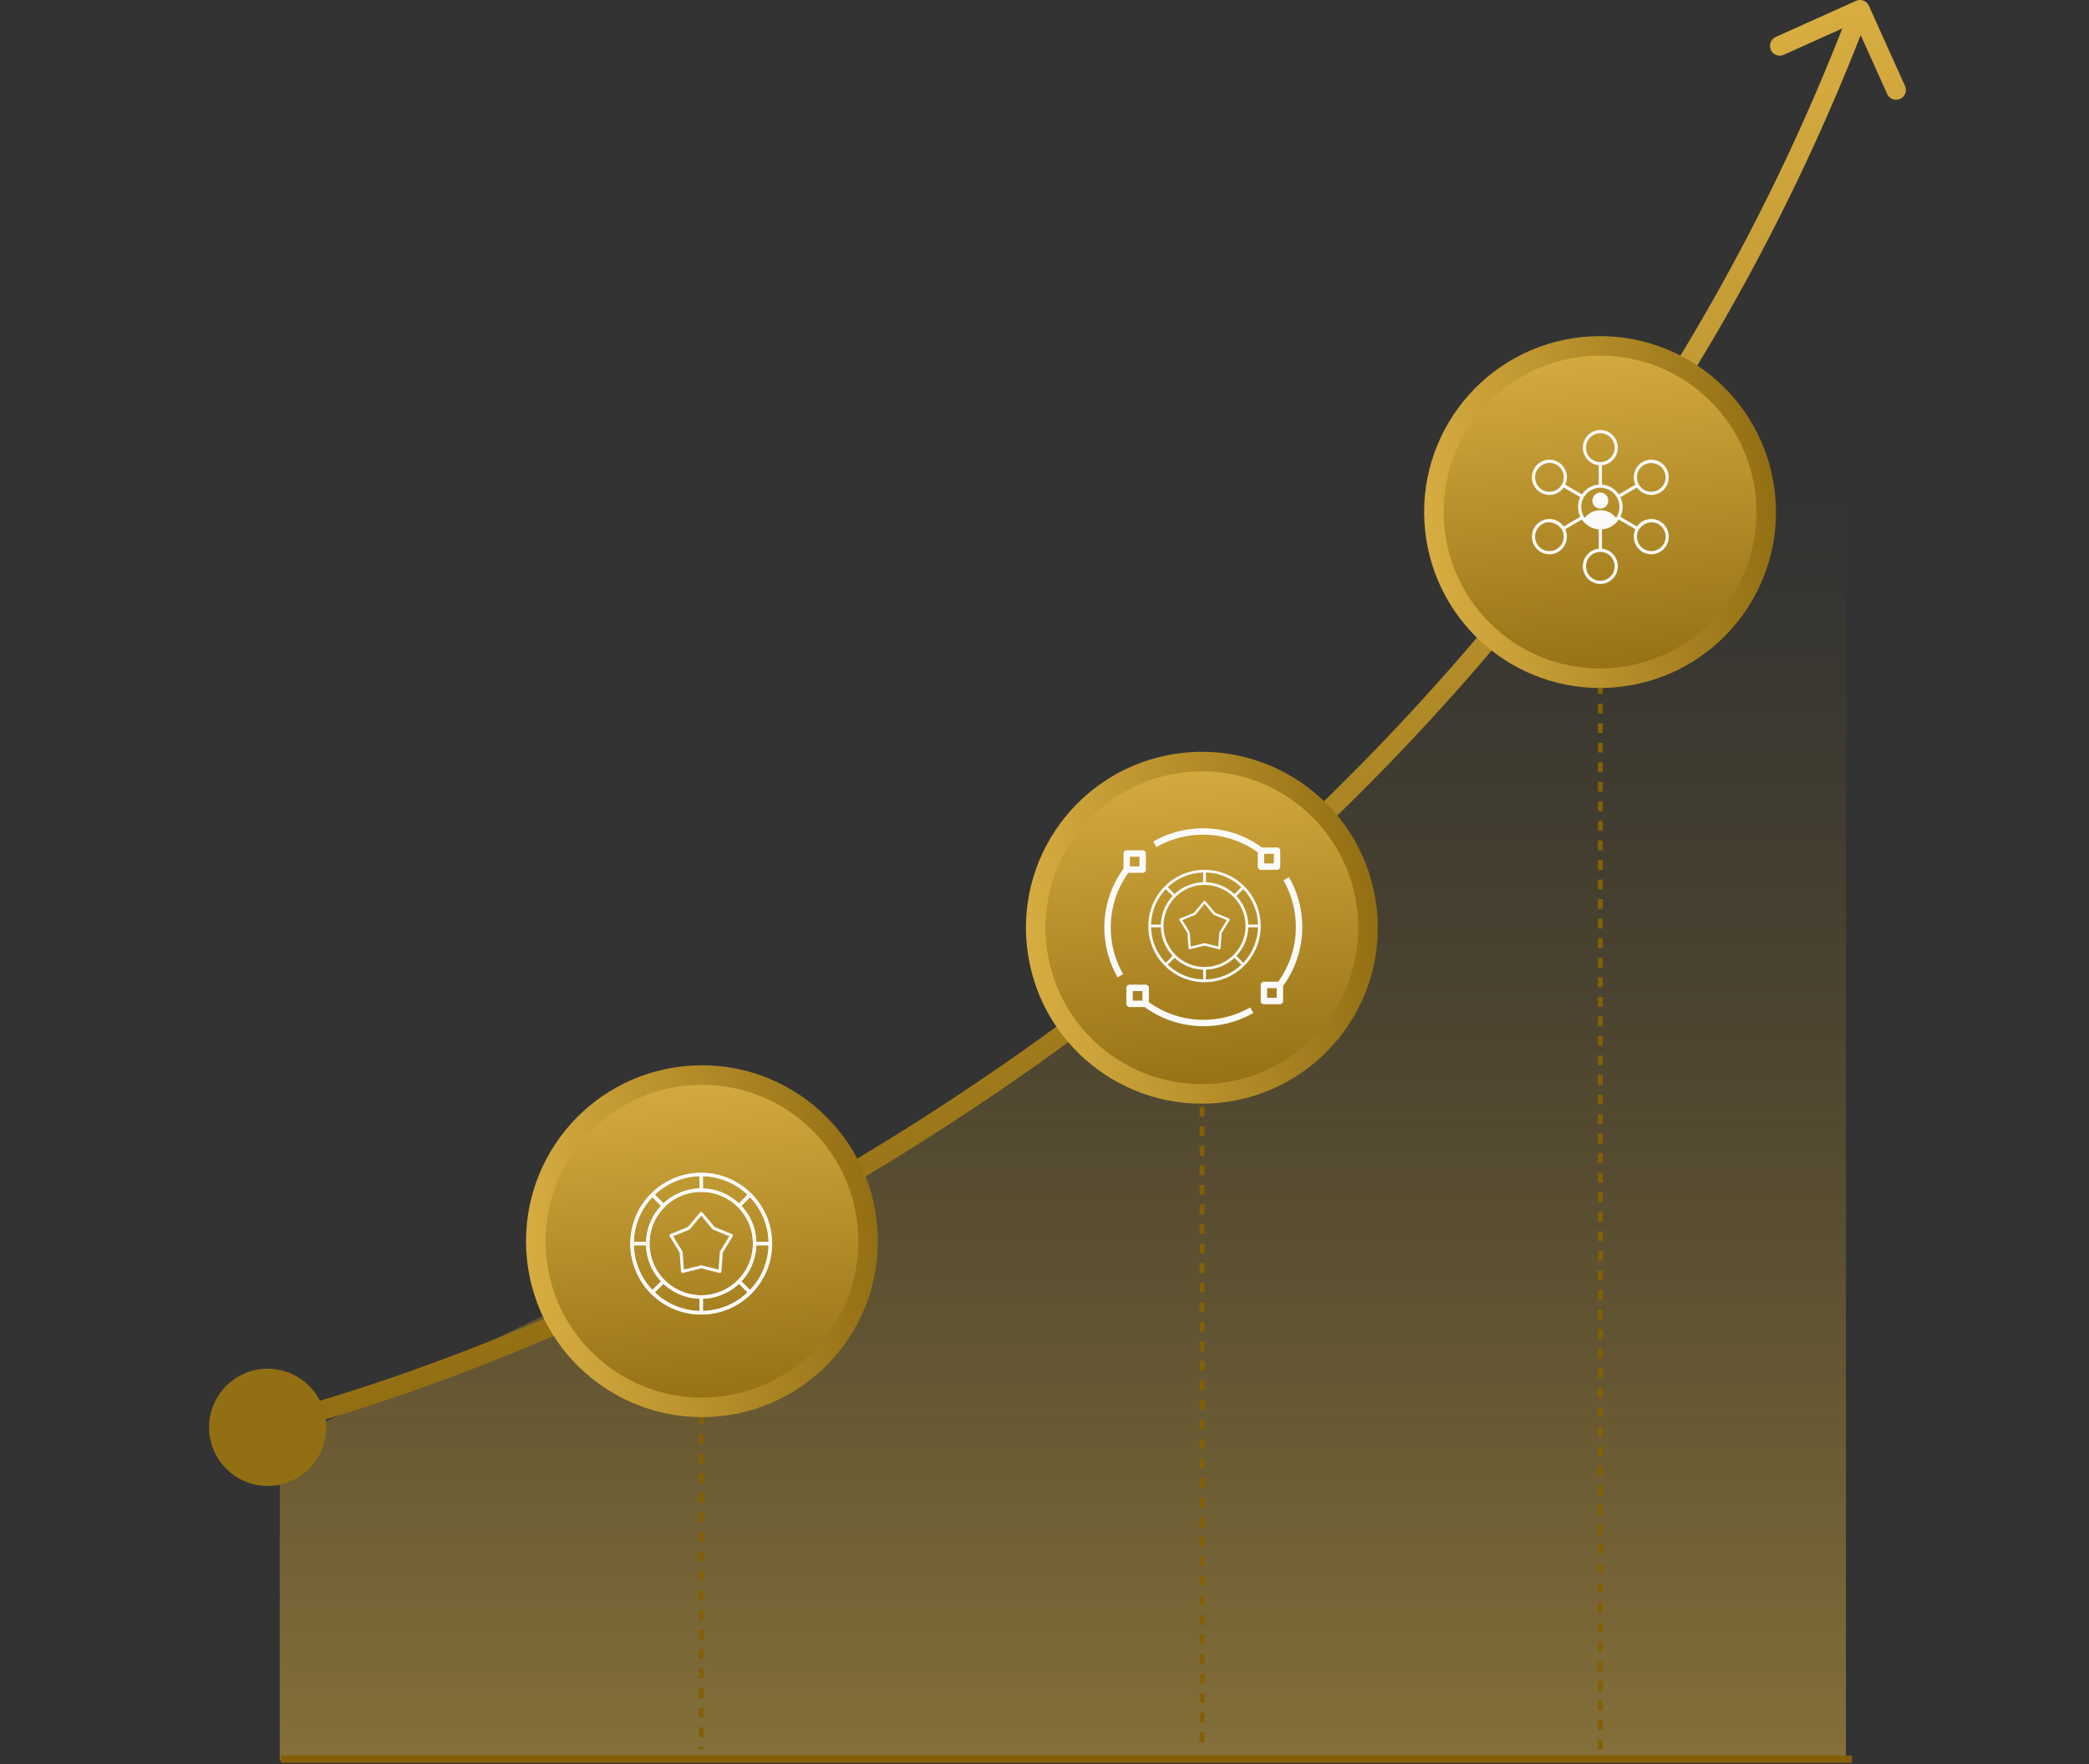
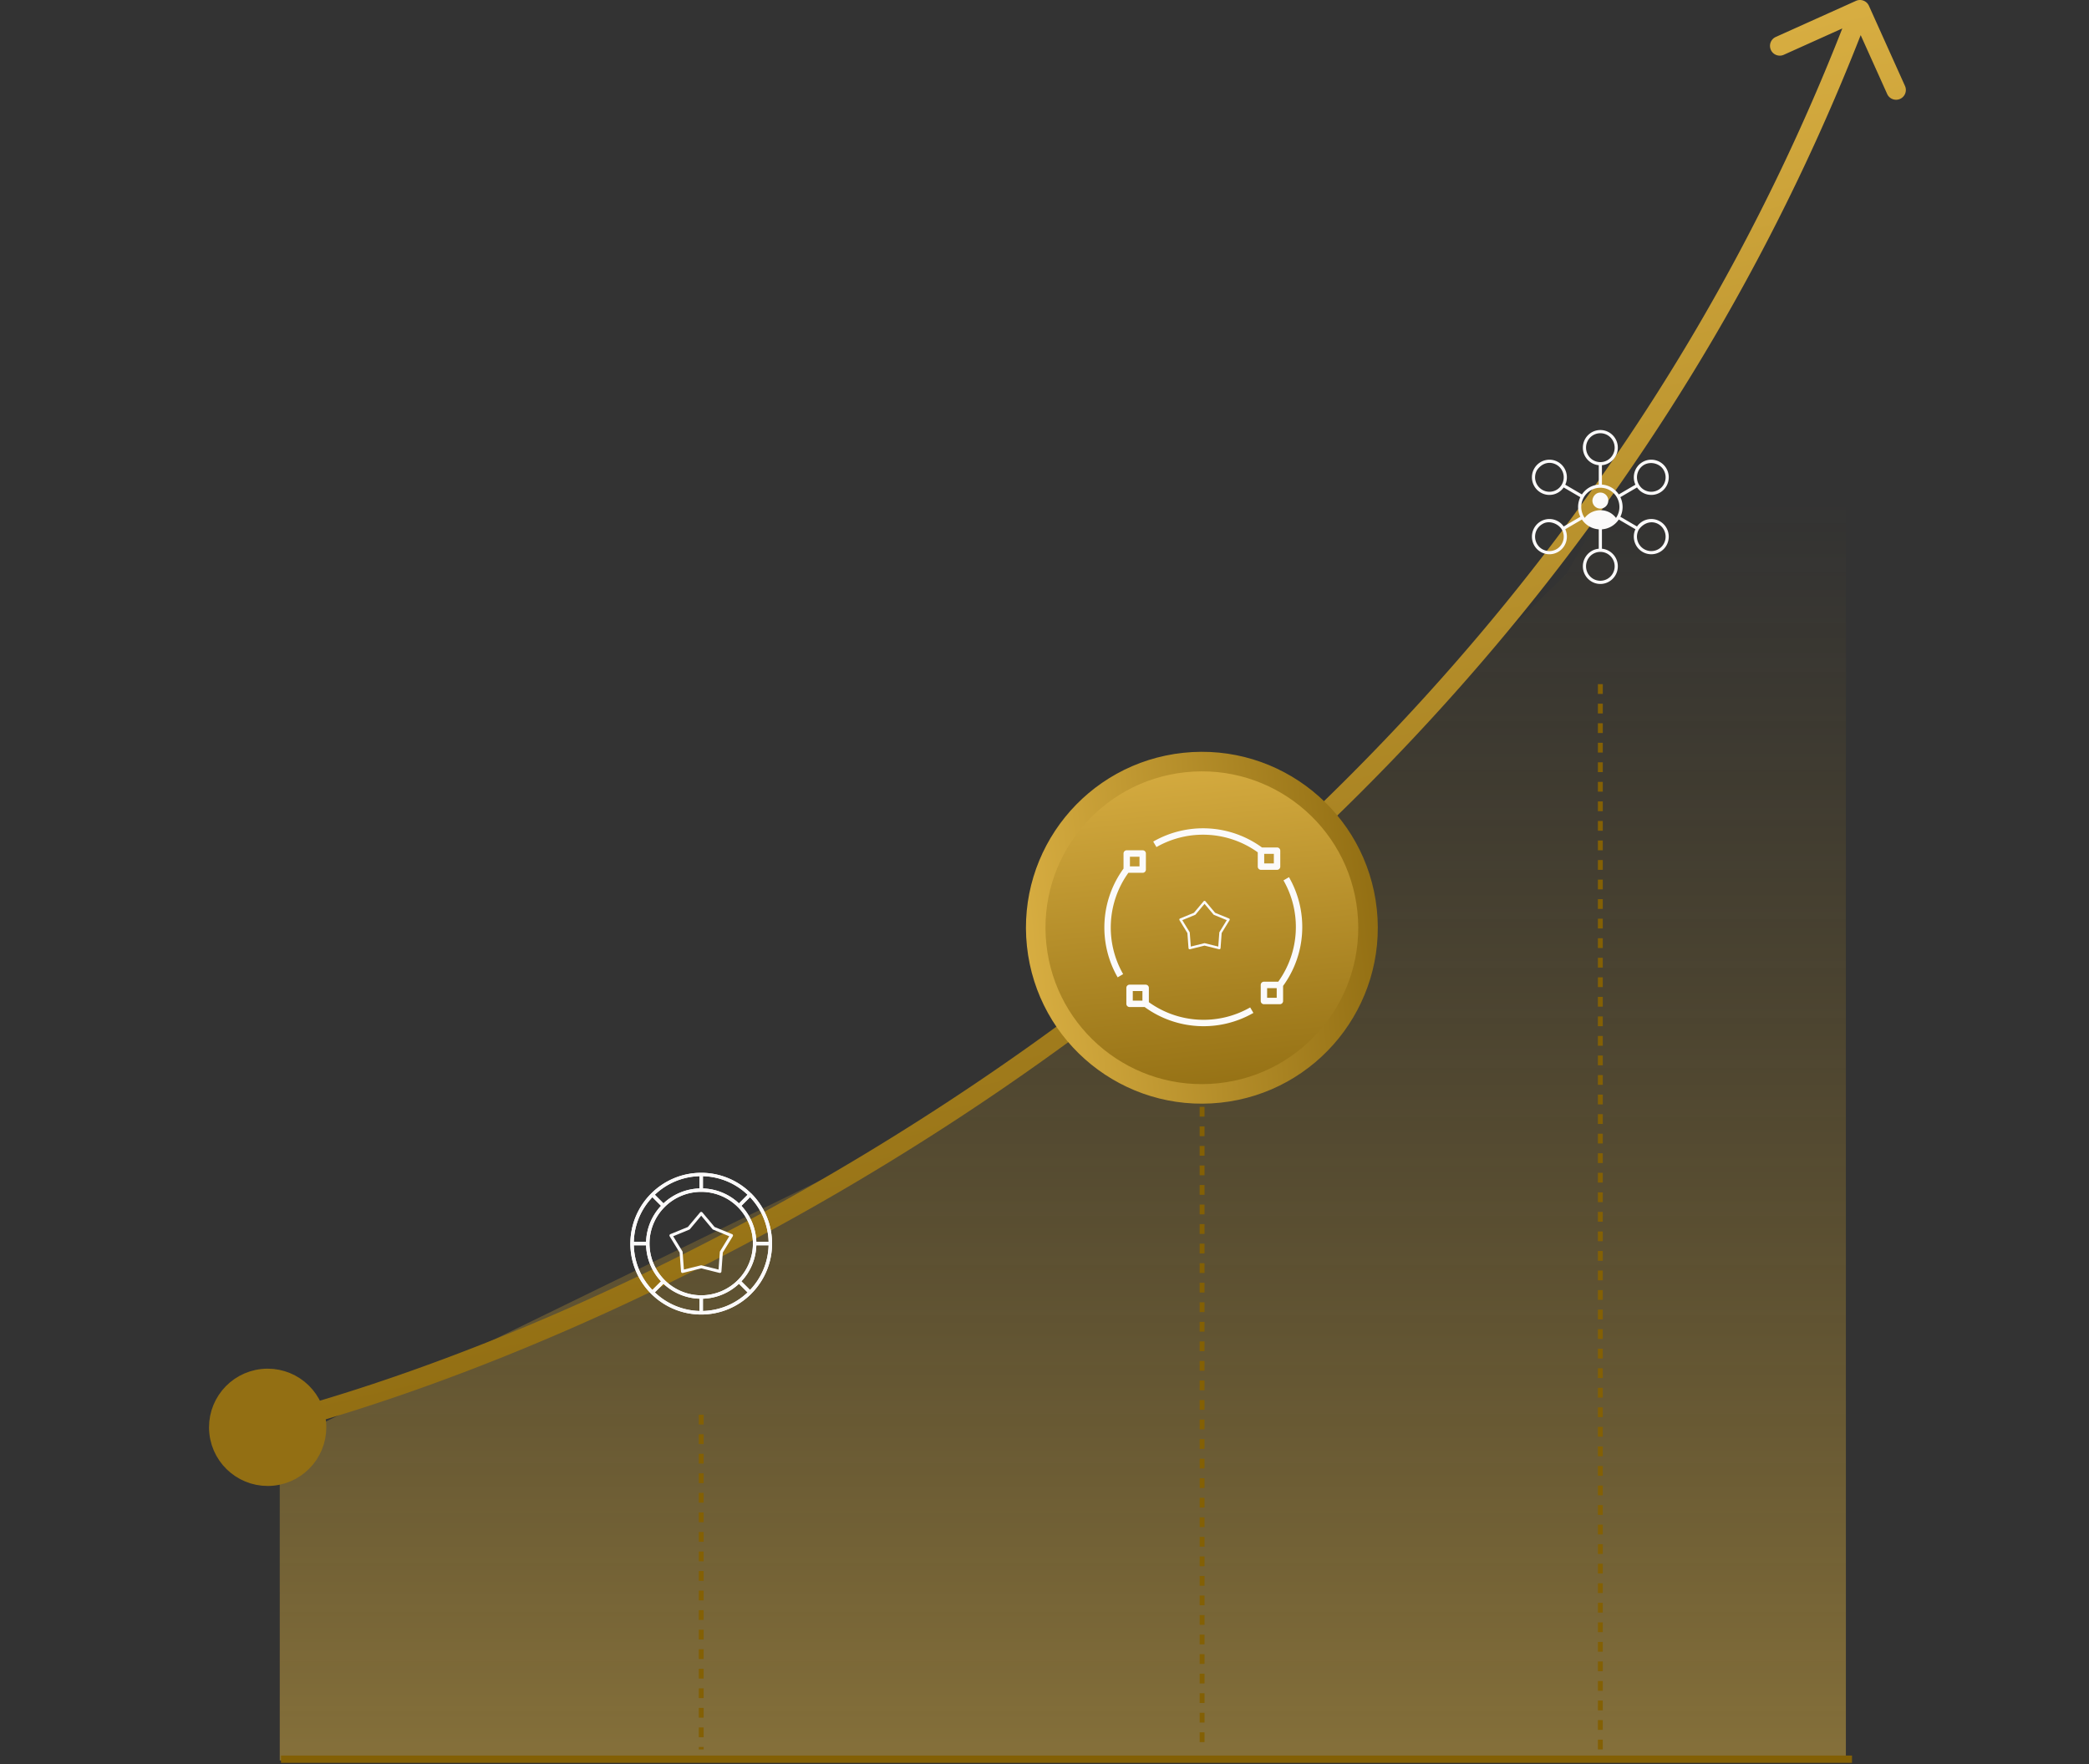
<svg xmlns="http://www.w3.org/2000/svg" width="855" height="722" viewBox="0 0 855 722" fill="none">
  <rect x="0" y="0" width="855" height="722" fill="#333333" stroke="none" />
  <path opacity=".5" d="m395.5 454-281 137v129.5h641V6l-43 105L641 235l-96 93.5L395.5 454Z" fill="url(#a)" />
  <path d="M287 579v137m205-263v263m163-436v436" stroke="#836005" stroke-width="2" stroke-dasharray="4 4" />
  <path d="M764.916 2.358a4 4 0 0 0-5.289-2.006l-32.829 14.774a4 4 0 1 0 3.283 7.296l29.181-13.133 13.132 29.181a4 4 0 0 0 7.296-3.283L764.916 2.358ZM94.153 591.277C257.88 554.065 621.07 384.924 765.008 5.418l-7.48-2.837C614.876 378.695 254.576 546.612 92.38 583.476l1.773 7.801Z" fill="url(#b)" />
  <circle cx="109.551" cy="584.165" r="20" transform="rotate(-6.052 109.551 584.165)" fill="#936f13" stroke="#936f13" stroke-width="8" />
-   <circle cx="287.299" cy="507.989" r="68" transform="rotate(-6.052 287.299 507.989)" fill="url(#c)" stroke="url(#d)" stroke-width="8" />
  <circle cx="491.912" cy="379.701" r="68" transform="rotate(-6.052 491.912 379.701)" fill="url(#e)" stroke="url(#f)" stroke-width="8" />
-   <circle cx="654.885" cy="209.57" r="68" transform="rotate(-6.052 654.885 209.57)" fill="url(#g)" stroke="url(#h)" stroke-width="8" />
  <path d="M115 720h643" stroke="#836005" stroke-width="3" />
  <path d="M655 176c-3.945 0-7.157 3.24-7.157 7.219 0 3.758 2.864 6.845 6.506 7.178v7.936c-2.871.205-5.368 1.745-6.893 4.02l-6.812-3.979c1.53-3.345.317-7.391-2.908-9.269-3.416-1.99-7.807-.801-9.78 2.645-1.973 3.446-.793 7.854 2.623 9.844 3.23 1.881 7.31.93 9.415-2.092l6.811 3.978a9.247 9.247 0 0 0-.914 4.02c0 1.436.329 2.787.914 3.999l-6.811 3.978c-2.106-3.02-6.185-3.972-9.415-2.091-3.416 1.989-4.595 6.418-2.623 9.864a7.133 7.133 0 0 0 9.78 2.625c3.23-1.881 4.449-5.921 2.908-9.27l6.812-3.978c1.525 2.274 4.023 3.814 6.893 4.019v7.937c-3.642.333-6.506 3.44-6.506 7.198 0 3.979 3.212 7.219 7.157 7.219s7.157-3.24 7.157-7.219c0-3.758-2.864-6.865-6.506-7.198v-7.937c2.871-.204 5.368-1.745 6.893-4.019l6.812 3.978c-1.541 3.349-.322 7.389 2.908 9.27a7.133 7.133 0 0 0 9.78-2.625c1.973-3.446.793-7.875-2.623-9.864-3.23-1.881-7.309-.929-9.415 2.091l-6.811-3.978a9.247 9.247 0 0 0 0-8.019l6.811-3.978c2.105 3.021 6.185 3.972 9.415 2.092 3.416-1.99 4.595-6.398 2.623-9.844-1.973-3.446-6.364-4.635-9.78-2.645-3.225 1.877-4.438 5.924-2.908 9.269l-6.812 3.979c-1.525-2.275-4.023-3.815-6.893-4.02v-7.936c3.642-.333 6.506-3.42 6.506-7.178 0-3.979-3.212-7.219-7.157-7.219Zm0 1.312c3.242 0 5.856 2.637 5.856 5.906 0 3.27-2.614 5.906-5.856 5.906s-5.856-2.636-5.856-5.906c0-3.269 2.614-5.906 5.856-5.906Zm-17.914 12.92c2.808 1.635 3.756 5.248 2.136 8.08a5.806 5.806 0 0 1-7.991 2.153 5.916 5.916 0 0 1-2.156-8.059c2.099-3.017 5.287-3.717 8.012-2.174h-.001Zm43.839 2.174a5.917 5.917 0 0 1-2.155 8.059 5.806 5.806 0 0 1-7.991-2.153c-1.621-2.832-.673-6.445 2.135-8.08 2.871-1.559 6.566-.428 8.011 2.174ZM655 199.625c4.32 0 7.808 3.518 7.808 7.875 0 1.67-.528 3.198-1.403 4.47-1.941-2.517-4.486-3.158-6.405-3.158-1.737 0-4.459.641-6.406 3.158a7.845 7.845 0 0 1-1.403-4.47c0-4.357 3.488-7.875 7.808-7.875H655Zm-3.253 5.25c0 1.812 1.456 3.281 3.253 3.281 1.797 0 3.253-1.469 3.253-3.281s-1.456-3.281-3.253-3.281c-1.886-.011-3.156 1.66-3.253 3.281Zm-12.526 11.812c1.621 2.832.673 6.425-2.135 8.06a5.83 5.83 0 0 1-8.011-2.154c-1.621-2.831-.652-6.445 2.155-8.08 2.784-1.792 6.598-.146 7.991 2.174Zm39.548-2.174c2.808 1.635 3.777 5.249 2.156 8.08a5.832 5.832 0 0 1-8.012 2.154c-2.807-1.635-3.756-5.228-2.135-8.06 2.069-2.786 5.244-3.739 7.991-2.174ZM655 225.875c3.242 0 5.856 2.636 5.856 5.906 0 3.269-2.614 5.905-5.856 5.905s-5.856-2.636-5.856-5.905c0-3.27 2.614-5.906 5.856-5.906ZM307.506 488.453h-.071a28.936 28.936 0 0 0-40.877 0 .197.197 0 0 0-.106.106 28.942 28.942 0 0 0 0 40.882c.02.048.058.086.106.106a28.936 28.936 0 0 0 40.877 0l.071-.071a.3.3 0 0 0 .042-.063 28.946 28.946 0 0 0 0-40.882.326.326 0 0 0-.042-.078Zm-19.803-7.073a27.431 27.431 0 0 1 18.274 7.603l-3.536 3.537a22.508 22.508 0 0 0-14.738-6.118v-5.022Zm-1.414 0v5.022a22.505 22.505 0 0 0-14.738 6.111l-3.537-3.537a27.44 27.44 0 0 1 18.275-7.596Zm-19.272 8.601 3.536 3.536a22.519 22.519 0 0 0-6.117 14.74h-5.021a27.44 27.44 0 0 1 7.602-18.276Zm-7.602 19.692h5.021a22.516 22.516 0 0 0 6.11 14.739l-3.536 3.537a27.44 27.44 0 0 1-7.595-18.276Zm26.874 26.877a27.433 27.433 0 0 1-18.274-7.603l3.536-3.537a22.513 22.513 0 0 0 14.738 6.119v5.021Zm-20.46-27.585a21.17 21.17 0 0 1 21.168-21.17 21.169 21.169 0 0 1 21.168 21.17 21.173 21.173 0 0 1-21.168 21.171 21.22 21.22 0 0 1-21.167-21.17l-.001-.001Zm21.875 27.585v-5.021a22.514 22.514 0 0 0 14.738-6.111l3.536 3.536a27.439 27.439 0 0 1-18.274 7.596Zm19.271-8.6-3.536-3.537a22.515 22.515 0 0 0 6.118-14.74h5.021a27.44 27.44 0 0 1-7.603 18.277Zm2.582-19.692a22.516 22.516 0 0 0-6.11-14.74l3.536-3.537a27.448 27.448 0 0 1 7.595 18.277h-5.021Zm215.754-147.94a38.373 38.373 0 0 1 5.018 21.052 38.33 38.33 0 0 1-7.163 20.415h-5.858c-.722 0-1.308.589-1.308 1.316v6.583c0 .349.138.684.383.93.245.247.578.386.925.386h6.539a1.314 1.314 0 0 0 1.307-1.316v-6.175a40.908 40.908 0 0 0 7.786-21.893A40.962 40.962 0 0 0 527.561 359l-2.25 1.318Zm-2.772 48.051h-3.923v-3.95h3.923v3.95Zm-9.54 6.192-1.317-2.25a38.373 38.373 0 0 1-21.052 5.018 38.33 38.33 0 0 1-20.415-7.163v-5.858c0-.347-.139-.68-.385-.925a1.323 1.323 0 0 0-.931-.383h-6.583c-.727 0-1.316.586-1.316 1.308v6.539a1.314 1.314 0 0 0 1.316 1.307h6.175a40.908 40.908 0 0 0 21.893 7.786A40.962 40.962 0 0 0 513 414.561h-.001Zm-45.418-5.022h-3.95v-3.923h3.95v3.923Zm-7.892-10.857a38.373 38.373 0 0 1-5.018-21.052 38.33 38.33 0 0 1 7.163-20.415h5.858c.347 0 .68-.139.925-.385.245-.247.383-.582.383-.931v-6.583c0-.349-.138-.684-.383-.93a1.303 1.303 0 0 0-.925-.386h-6.539c-.722 0-1.307.589-1.307 1.316v6.175a40.908 40.908 0 0 0-7.786 21.893A40.962 40.962 0 0 0 457.439 400l2.25-1.318Zm2.772-48.051h3.923v3.95h-3.923v-3.95Zm54.049-3.785a40.908 40.908 0 0 0-21.894-7.786A40.964 40.964 0 0 0 472 344.439l1.316 2.25a38.38 38.38 0 0 1 21.054-5.018 38.336 38.336 0 0 1 20.415 7.163v5.858c0 .347.138.68.385.925s.582.383.931.383h6.583c.349 0 .684-.138.93-.383.247-.245.386-.578.386-.925v-6.539a1.314 1.314 0 0 0-1.316-1.307h-6.174Zm4.858 6.538h-3.949v-3.923h3.949v3.923Z" fill="#FBFAFA" />
  <path d="m299.617 505.096-7.15-2.926-4.996-5.952v.001a.618.618 0 0 0-.942 0l-4.996 5.951-7.15 2.926a.624.624 0 0 0-.353.385.631.631 0 0 0 .062.521l4.068 6.64.569 7.777a.629.629 0 0 0 .254.462.612.612 0 0 0 .514.1l7.503-1.875 7.503 1.875c.05.006.099.006.149 0a.614.614 0 0 0 .365-.118.63.63 0 0 0 .254-.463l.569-7.777 4.068-6.639a.632.632 0 0 0-.291-.907v.019Zm-4.91 7.014a.636.636 0 0 0-.086.282l-.532 7.202-6.94-1.72a.626.626 0 0 0-.298 0l-6.939 1.72-.533-7.202a.636.636 0 0 0-.086-.282l-3.764-6.139 6.618-2.732a.586.586 0 0 0 .235-.175l4.618-5.508 4.618 5.508a.586.586 0 0 0 .235.175l6.618 2.732-3.764 6.139Z" fill="#FBFAFA" />
  <path d="M307.506 488.453h-.071a28.936 28.936 0 0 0-40.877 0 .197.197 0 0 0-.106.106 28.942 28.942 0 0 0 0 40.882c.02.048.058.086.106.106a28.936 28.936 0 0 0 40.877 0l.071-.071a.3.3 0 0 0 .042-.063 28.946 28.946 0 0 0 0-40.882.326.326 0 0 0-.042-.078Zm-19.803-7.073a27.431 27.431 0 0 1 18.274 7.603l-3.536 3.537a22.508 22.508 0 0 0-14.738-6.118v-5.022Zm-1.414 0v5.022a22.505 22.505 0 0 0-14.738 6.111l-3.537-3.537a27.44 27.44 0 0 1 18.275-7.596Zm-19.272 8.601 3.536 3.536a22.519 22.519 0 0 0-6.117 14.74h-5.021a27.44 27.44 0 0 1 7.602-18.276Zm-7.602 19.692h5.021a22.516 22.516 0 0 0 6.11 14.739l-3.536 3.537a27.44 27.44 0 0 1-7.595-18.276Zm26.874 26.877a27.433 27.433 0 0 1-18.274-7.603l3.536-3.537a22.513 22.513 0 0 0 14.738 6.119v5.021Zm-20.46-27.585a21.17 21.17 0 0 1 21.168-21.17 21.169 21.169 0 0 1 21.168 21.17 21.173 21.173 0 0 1-21.168 21.171 21.22 21.22 0 0 1-21.167-21.17l-.001-.001Zm21.875 27.585v-5.021a22.514 22.514 0 0 0 14.738-6.111l3.536 3.536a27.439 27.439 0 0 1-18.274 7.596Zm19.271-8.6-3.536-3.537a22.515 22.515 0 0 0 6.118-14.74h5.021a27.44 27.44 0 0 1-7.603 18.277Zm2.582-19.692a22.516 22.516 0 0 0-6.11-14.74l3.536-3.537a27.448 27.448 0 0 1 7.595 18.277h-5.021Zm193.449-132.354-5.671-2.321-3.962-4.72a.489.489 0 0 0-.747 0l-3.962 4.72-5.671 2.321a.501.501 0 0 0-.231.719l3.226 5.265.452 6.168c.01.147.084.281.202.367a.484.484 0 0 0 .407.079l5.951-1.487 5.951 1.487a.458.458 0 0 0 .117 0 .49.49 0 0 0 .491-.461l.452-6.168 3.226-5.265a.498.498 0 0 0-.231-.719v.015Zm-3.893 5.563a.49.49 0 0 0-.069.223l-.422 5.712-5.504-1.364a.496.496 0 0 0-.236 0l-5.504 1.364-.422-5.712a.502.502 0 0 0-.069-.223l-2.985-4.869 5.249-2.167a.455.455 0 0 0 .186-.139l3.663-4.368 3.663 4.368c.049.062.113.11.186.139l5.249 2.167-2.985 4.869Z" fill="#FBFAFA" />
-   <path d="M509.263 362.704h-.056a22.95 22.95 0 0 0-32.42 0 .157.157 0 0 0-.084.084 22.958 22.958 0 0 0 0 32.424.157.157 0 0 0 .084.084 22.95 22.95 0 0 0 32.42 0l.056-.056a.227.227 0 0 0 .034-.051 22.956 22.956 0 0 0 0-32.423.287.287 0 0 0-.034-.062Zm-15.705-5.61a21.757 21.757 0 0 1 14.493 6.031l-2.804 2.805a17.857 17.857 0 0 0-11.689-4.853v-3.983Zm-1.122 0v3.983a17.849 17.849 0 0 0-11.689 4.847l-2.805-2.805a21.769 21.769 0 0 1 14.494-6.025Zm-15.284 6.822 2.804 2.804a17.864 17.864 0 0 0-4.852 11.691h-3.982a21.764 21.764 0 0 1 6.03-14.495Zm-6.03 15.618h3.982a17.86 17.86 0 0 0 4.846 11.69l-2.804 2.804a21.763 21.763 0 0 1-6.024-14.494Zm21.314 21.316a21.751 21.751 0 0 1-14.493-6.03l2.804-2.805a17.857 17.857 0 0 0 11.689 4.853v3.982Zm-16.227-21.877a16.789 16.789 0 1 1 28.66 11.872 16.787 16.787 0 0 1-11.871 4.918 16.827 16.827 0 0 1-16.788-16.79h-.001Zm17.349 21.877v-3.982a17.86 17.86 0 0 0 11.689-4.847l2.804 2.805a21.759 21.759 0 0 1-14.493 6.024Zm15.285-6.821-2.805-2.805a17.862 17.862 0 0 0 4.852-11.69h3.982a21.76 21.76 0 0 1-6.029 14.495Zm2.047-15.618a17.855 17.855 0 0 0-4.846-11.69l2.804-2.805a21.766 21.766 0 0 1 6.024 14.495h-3.982Z" fill="#FBFAFA" />
  <defs>
    <linearGradient id="a" x1="471.5" y1="204" x2="471.5" y2="720.5" gradientUnits="userSpaceOnUse">
      <stop stop-color="#936f13" stop-opacity="0" />
      <stop offset="1" stop-color="#d7ad41" />
    </linearGradient>
    <linearGradient id="b" x1="380.634" y1="90.512" x2="473.901" y2="500.865" gradientUnits="userSpaceOnUse">
      <stop stop-color="#d7ad41" />
      <stop offset="1" stop-color="#936f13" />
    </linearGradient>
    <linearGradient id="c" x1="287.299" y1="435.989" x2="287.299" y2="579.989" gradientUnits="userSpaceOnUse">
      <stop stop-color="#d7ad41" />
      <stop offset="1" stop-color="#936f13" />
    </linearGradient>
    <linearGradient id="d" x1="215.299" y1="599.002" x2="359.299" y2="599.002" gradientUnits="userSpaceOnUse">
      <stop stop-color="#d7ad41" />
      <stop offset="1" stop-color="#936f13" />
    </linearGradient>
    <linearGradient id="e" x1="491.912" y1="307.701" x2="491.912" y2="451.701" gradientUnits="userSpaceOnUse">
      <stop stop-color="#d7ad41" />
      <stop offset="1" stop-color="#936f13" />
    </linearGradient>
    <linearGradient id="f" x1="419.912" y1="470.714" x2="563.912" y2="470.714" gradientUnits="userSpaceOnUse">
      <stop stop-color="#d7ad41" />
      <stop offset="1" stop-color="#936f13" />
    </linearGradient>
    <linearGradient id="g" x1="654.885" y1="137.57" x2="654.885" y2="281.57" gradientUnits="userSpaceOnUse">
      <stop stop-color="#d7ad41" />
      <stop offset="1" stop-color="#936f13" />
    </linearGradient>
    <linearGradient id="h" x1="582.885" y1="300.584" x2="726.885" y2="300.584" gradientUnits="userSpaceOnUse">
      <stop stop-color="#d7ad41" />
      <stop offset="1" stop-color="#936f13" />
    </linearGradient>
  </defs>
</svg>